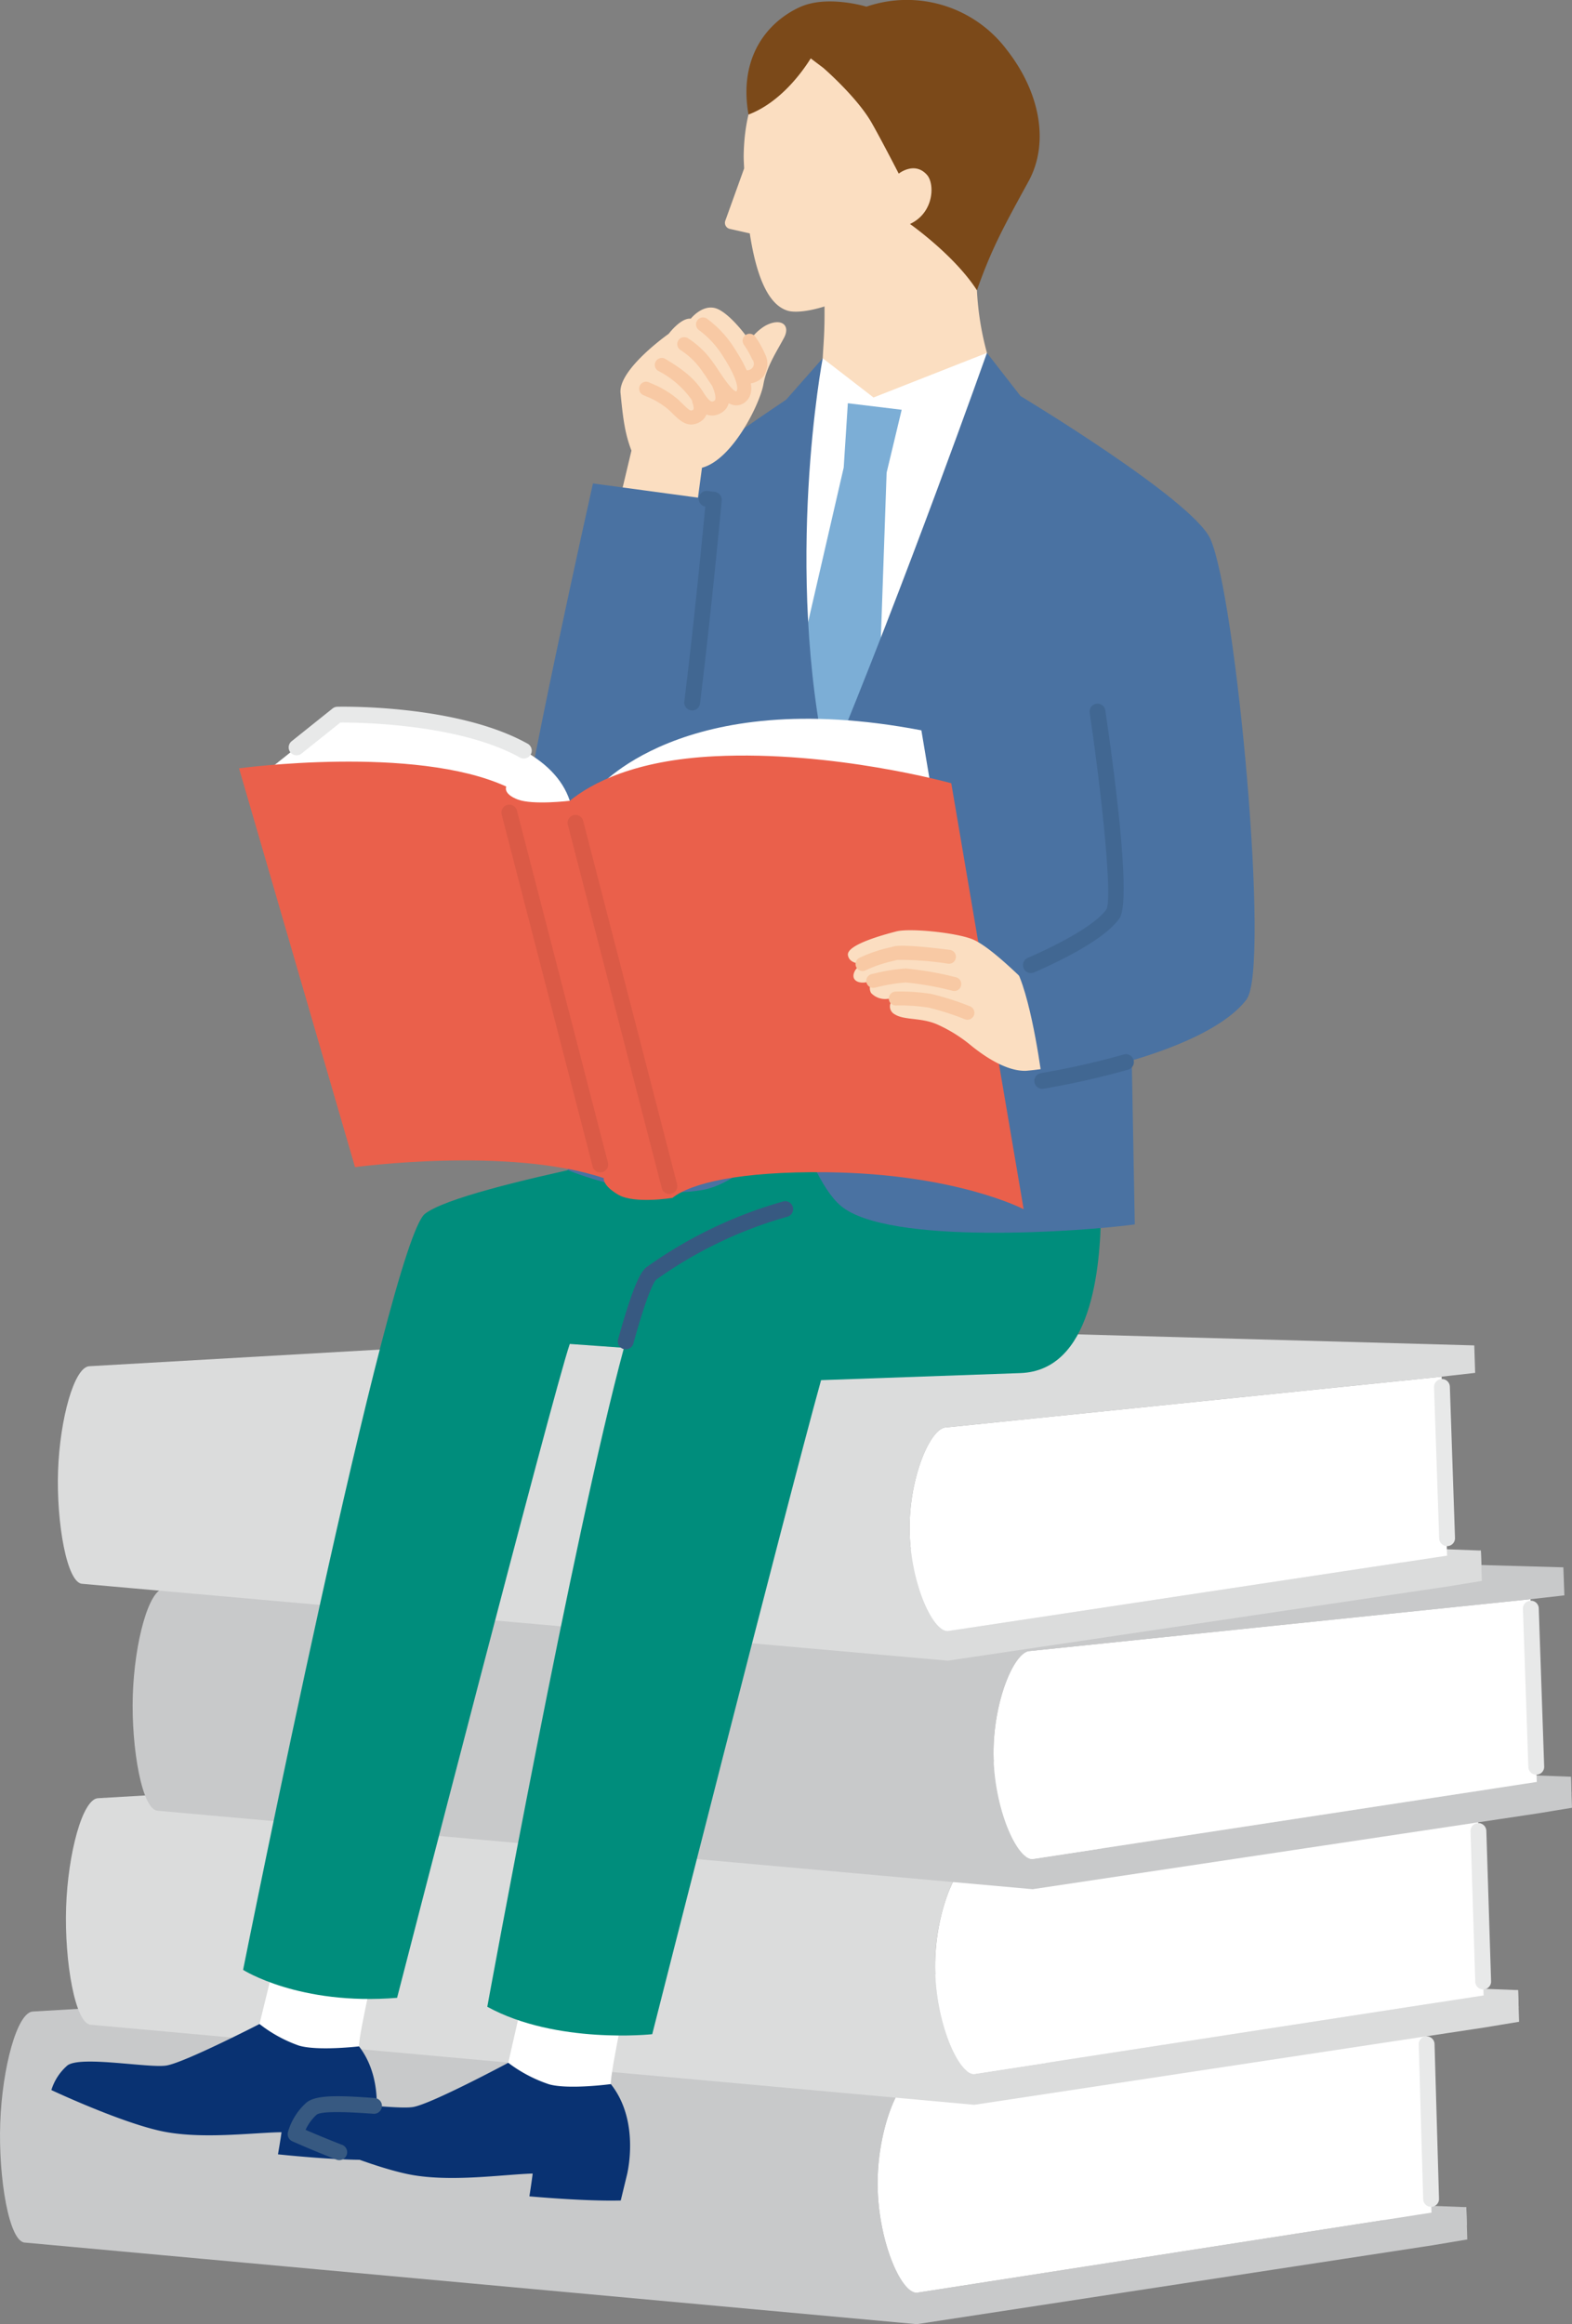
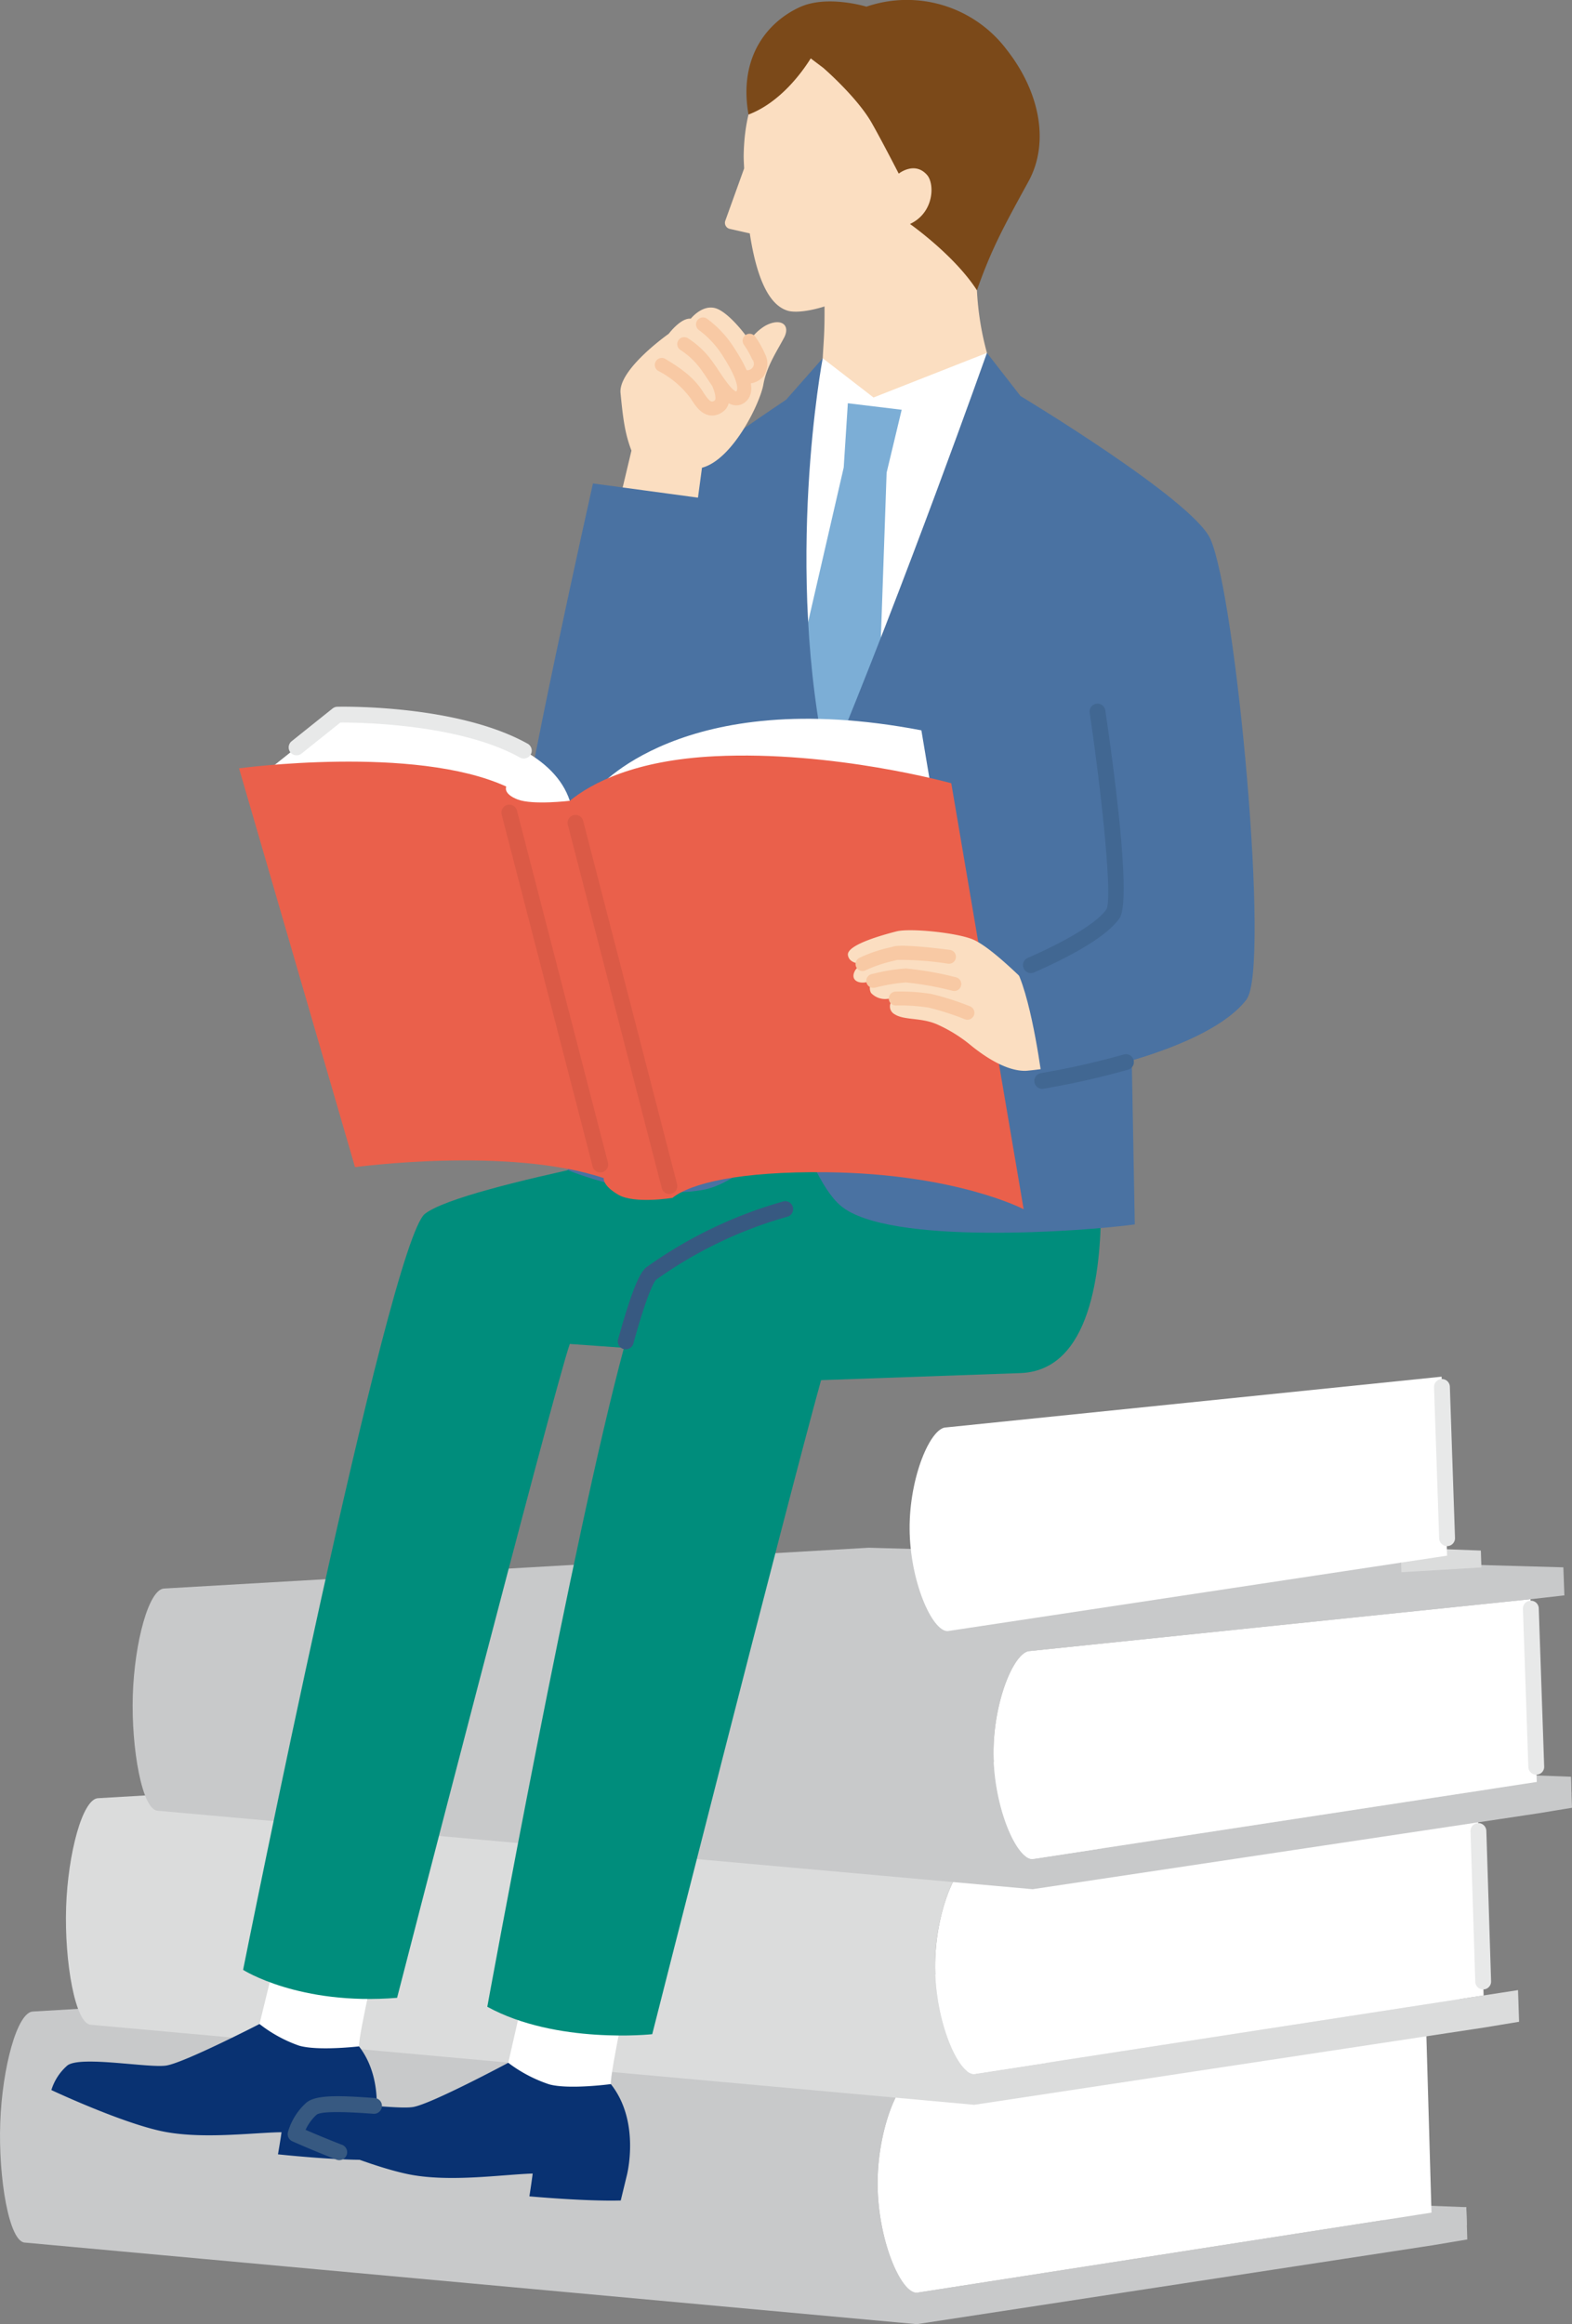
<svg xmlns="http://www.w3.org/2000/svg" width="248.412" height="367.081" viewBox="0 0 248.412 367.081">
  <rect x="0" y="0" width="248.412" height="367.081" fill="#808080" stroke="none" />
  <defs>
    <clipPath id="a">
      <rect width="248.412" height="367.081" fill="none" />
    </clipPath>
  </defs>
  <path d="M218.654,348.1l13.055.5.087,2.833-13.031.8Z" fill="#c8c9ca" />
  <g clip-path="url(#a)">
    <path d="M144.873,367.081l81.485-12.457,5.507-.922-.155-5.1-86.865,13.517c-2.557,0-6.126-8.441-6.16-17.166-.034-8.682,3.436-17,5.968-17l80.688-8.509,5.461-.634-.141-4.6L118.753,311l-113.514,6.7c-2.525,0-4.892,8.928-5.2,17.562-.312,8.676,1.388,18.937,3.94,18.937Z" fill="#c8c9ca" />
    <path d="M226.208,349.462l-81.363,12.661c-2.557,0-6.126-8.441-6.16-17.166-.034-8.681,3.436-17,5.968-17l80.688-8.51Z" fill="#fff" />
-     <path d="M226.962,313.826l12.928.494.093,2.777-12.9.786Z" fill="#dbdcdc" />
    <path d="M153.952,332.434,234.6,320.22l5.451-.9-.166-5-85.978,13.253c-2.532,0-6.088-8.276-6.144-16.831-.056-8.512,3.359-16.669,5.866-16.669l79.882-8.345,5.406-.621-.15-4.515-110.83-3.152L15.548,284.006c-2.5,0-4.818,8.756-5.1,17.222-.283,8.508,1.431,18.568,3.957,18.568Z" fill="#dbdcdc" />
    <path d="M234.445,315.159l-80.533,12.414c-2.532,0-6.088-8.276-6.144-16.831-.056-8.513,3.359-16.669,5.866-16.669l79.882-8.345Z" fill="#fff" />
    <path d="M235.432,280.135l12.8.484.1,2.723-12.774.771Z" fill="#c8c9ca" />
    <path d="M163.181,298.382l79.835-11.976,5.395-.886-.176-4.9-85.107,13c-2.507,0-6.05-8.116-6.128-16.505-.077-8.348,3.283-16.347,5.766-16.347l79.089-8.185,5.352-.609-.159-4.428L137.277,244.45,25.985,250.89c-2.476,0-4.745,8.588-5,16.891-.255,8.343,1.473,18.209,3.974,18.209Z" fill="#c8c9ca" />
    <path d="M242.846,281.442l-79.717,12.173c-2.507,0-6.05-8.116-6.128-16.505-.078-8.348,3.282-16.347,5.765-16.347l79.089-8.184Z" fill="#fff" />
    <path d="M221.341,244.421l12.669.474.085,2.667-12.643.754Z" fill="#dbdcdc" />
-     <path d="M149.773,262.288l79.048-11.727,5.343-.867-.154-4.8-84.271,12.726c-2.481,0-5.955-7.947-6-16.162-.044-8.176,3.311-16.01,5.769-16.01l78.3-8.016,5.3-.6-.139-4.337L124.343,209.47,14.176,215.779c-2.45,0-4.725,8.411-5,16.542-.28,8.171,1.4,17.832,3.871,17.832Z" fill="#dbdcdc" />
    <path d="M228.672,245.7l-78.933,11.92c-2.481,0-5.956-7.947-6-16.162-.045-8.175,3.311-16.009,5.768-16.009l78.3-8.016Z" fill="#fff" />
    <path d="M228.672,244.194a1.249,1.249,0,0,1-1.248-1.207L226.61,219.1a1.25,1.25,0,1,1,2.5-.085l.813,23.889a1.251,1.251,0,0,1-1.206,1.292h-.044" fill="#e8e9e9" />
    <path d="M242.763,280.3a1.249,1.249,0,0,1-1.248-1.207l-.857-24.988a1.25,1.25,0,1,1,2.5-.086l.857,24.988a1.25,1.25,0,0,1-1.206,1.292h-.044" fill="#e8e9e9" />
    <path d="M234.375,314.213a1.249,1.249,0,0,1-1.248-1.21l-.75-23.778a1.249,1.249,0,0,1,1.21-1.289,1.276,1.276,0,0,1,1.288,1.21l.75,23.777a1.25,1.25,0,0,1-1.21,1.289h-.04" fill="#e8e9e9" />
-     <path d="M226.145,348.551a1.249,1.249,0,0,1-1.248-1.214l-.706-24.429a1.25,1.25,0,1,1,2.5-.072l.706,24.429a1.249,1.249,0,0,1-1.213,1.285h-.037" fill="#e8e9e9" />
    <path d="M41.007,319.672l4.308-17.588L60.3,305.569s-3.722,16.092-3.566,17.635l-10.218,5.485Z" fill="#fff" />
    <path d="M10.594,326.266c1.921-1.665,12.845.4,15.668-.03s14.745-6.563,14.745-6.563a21.884,21.884,0,0,0,6.236,3.413c2.994.882,9.49.119,9.49.119,4.508,5.849,2.241,14.04,2.241,14.04l-1.006,3.877c-5.435.061-14.042-.865-14.042-.865s.385-2.208.563-3.493c-4.667.065-12.892,1.192-19.2-.221-6.651-1.491-17.172-6.438-17.172-6.438a8.415,8.415,0,0,1,2.48-3.839" fill="#093272" />
    <path d="M80.316,325.8l4.133-18.135L99.9,310.994s-3.556,16.587-3.37,18.17l-10.4,5.8Z" fill="#fff" />
    <path d="M173.061,176.56l-75.633-1.816L93.8,183.931c-11.57,2.478-23.5,5.374-26.635,7.766-5.731,4.369-28.75,119.423-28.75,119.423s8.84,5.671,24.333,4.417c0,0,24.645-95.62,27.29-103.272l8.565.609c-8.007,29.546-21.6,104.077-21.6,104.077,10.918,5.979,26.064,4.331,26.064,4.331s21.159-83.4,26.68-103.3l31.493-1.115c11.214-.4,12.674-16.316,12.747-25.8Z" fill="#008d7c" />
    <path d="M155.958,55.734a46.2,46.2,0,0,1-1.581-9.883l-1.4-14.52-24.092,2.325L130.293,48.4c.035,4.224-.152,5.581-.285,8.178l-2.382,13.26,14.9,8.021,15.625-10.677Z" fill="#fbdec1" />
    <path d="M130.008,56.581l8.028,6.2,17.923-7.046,2.14,12.852-22.4,61.351-9.732-.339-3.23-57.725Z" fill="#fff" />
    <path d="M126.245,104.564l7.081-30.726.653-10.148,8.507,1.028-2.38,9.936-1.17,33.64-5.343,19.037-8.111-.833Z" fill="#7caed6" />
    <path d="M142.344,37.411c-2.423,9.182-14.777,12.6-17.862,11.665-1.9-.576-4.563-2.791-6-12.213l-3.163-.714a.978.978,0,0,1-.705-1.285l2.976-8.262c-.027-.7-.083-1.42-.069-2.167C117.886,5.282,132.754,4.74,132.754,4.74S145.8,2.751,150.765,15.976c5.356,14.269-8.421,21.435-8.421,21.435" fill="#fbdec1" />
    <path d="M126.454,1.1c4.3-1.935,10.464-.048,10.464-.048a19.753,19.753,0,0,1,22.19,6.83c5.265,6.721,6.737,14.728,3.415,20.778-3.96,7.212-5.868,10.718-8.146,17.19-3.54-5.528-10.577-10.475-10.577-10.475,3.808-1.774,3.934-6.324,2.7-7.737-1.96-2.242-4.479-.216-4.479-.216s-2.757-5.363-4.285-8.037c-2.325-4.072-7.636-8.664-7.636-8.664l-1.986-1.5c-1.287,2.063-4.756,6.944-9.834,8.875-1.638-9.337,3.25-14.779,8.175-17" fill="#7b4919" />
    <path d="M191.243,85.068c-2.93-6.251-29.977-22.512-29.977-22.512l-5.308-6.821s-12.9,36.448-25.151,65.838c-7.087-31.946-.8-64.992-.8-64.992l-5.783,6.551s-21.457,14.3-24.573,18.377C97.4,84.45,94.017,109.3,91.608,122.715l10.774,19s-.192,17.935-1.481,22.669c-2.235,8.212-11.233,20.4-11.233,20.4s11.352,4.839,21.236,3.179c5.389-.9,11.327-6.836,14.679-11.448,1.371,4.224,4.122,11.315,7.321,13.967,7.513,6.229,38.007,4.039,46.417,2.906l-.475-25.911c8.493-2.515,15.205-5.778,18.149-9.662,3.757-4.955-1.659-63.78-5.752-72.743" fill="#4a72a2" />
    <path d="M98.058,62.082c-.369-3.764,7.613-9.362,7.613-9.362s1.908-2.551,3.486-2.387c0,0,1.862-2.356,4.03-1.614,1.537.526,3.749,2.895,5.261,5.1a7.865,7.865,0,0,1,2.464-2.356c2.44-1.33,4.071-.187,2.991,1.868s-2.784,4.564-3.273,7.4-4.77,11.83-9.7,13.145l-.83,6.179L98.046,78.465l1.739-7.3c-1.065-2.725-1.358-5.323-1.727-9.087" fill="#fbdec1" />
    <path d="M93.7,76.357l19.1,2.582s-4.84,52.745-8.244,59.4-7.647,11.026-12.475,10.709c-4.683-.307-9.792-8.279-10.025-13.983S93.7,76.357,93.7,76.357" fill="#4a72a2" />
    <path d="M148.568,133.048l-2.969-17.7c-37.954-7.248-51.411,9.426-51.411,9.426Z" fill="#fff" />
    <path d="M40.4,123.217l12.935-10.341s31.983-.734,36.706,13.6l-1.421,5.385Z" fill="#fff" />
    <path d="M106.263,189.193c2.916-2.323,10.6-4.2,24.344-4.049,20.513.233,31.153,5.843,31.153,5.843l-11.437-67.28s-18.61-5.195-37.413-4.263c-12.617.626-19.435,4.243-22.868,7.033,0,0-5.825.707-8.219-.2S80,124.226,80,124.226c-14.519-6.63-42.225-2.876-42.225-2.876L56.1,184.338s24.3-3.292,39.309,1.735c0,0-.255,1.138,2.3,2.625s8.546.495,8.546.495" fill="#ea604b" />
    <path d="M168.571,154.979a11.719,11.719,0,0,1-5.191,1.373c-2.142-2.054-7.049-6.978-9.795-8.036s-9.865-1.739-11.919-1.213-7.941,2.127-7.673,3.763c.133.816.823,1.286,2.3,1.408a2.928,2.928,0,0,0-1.153.978c-.771,1.347.207,2.066,1.515,1.921.295-.033.773-.132,1.339-.254a1.52,1.52,0,0,0-.341,1.918,3.044,3.044,0,0,0,2.656.916c.24-.016.624-.032,1.094-.04a1.394,1.394,0,0,0-.062,2.462c1.612,1.048,4.334.45,7.02,1.743a23.075,23.075,0,0,1,5.133,3.248c3.516,2.829,6.425,4.025,8.637,3.96a46.255,46.255,0,0,0,10.268-2.1c-1.106-3.744-2.638-8.537-3.829-12.048" fill="#fbdec1" />
    <path d="M197,157.811c-4.449,5.868-17.472,10.329-32.3,12.914,0,0-1.522-12.205-3.987-17.358,0,0,12.273-4.844,15.167-9.054Z" fill="#4a72a2" />
    <path d="M49.191,333.073c1.946-1.742,13.2.193,16.091-.291S80.317,325.8,80.317,325.8a22.463,22.463,0,0,0,6.461,3.4c3.089.856,9.748-.036,9.748-.036,4.728,5.934,2.535,14.383,2.535,14.383l-.969,4c-5.58.154-14.436-.655-14.436-.655s.359-2.274.52-3.6c-4.792.144-13.22,1.438-19.725.091-6.856-1.42-17.744-6.327-17.744-6.327a8.637,8.637,0,0,1,2.484-3.984" fill="#093272" />
    <path d="M112.528,65.629a2.59,2.59,0,0,1-.479-.046c-1.371-.265-2.217-1.583-2.834-2.546l-.065-.1a14.764,14.764,0,0,0-5.141-4.363,1.1,1.1,0,0,1,1.131-1.887c2.545,1.525,4.516,2.969,5.86,5.06l.066.1c.357.556.955,1.487,1.4,1.573a.68.68,0,0,0,.484-.181c.136-.1.233-.738-.332-2.1a1.1,1.1,0,1,1,2.033-.841c1.172,2.833.415,4.141-.426,4.739a2.912,2.912,0,0,1-1.7.6" fill="#f8c9a4" />
-     <path d="M109.217,67.046c-1.177,0-2.116-.927-2.974-1.774l-.477-.467a12.535,12.535,0,0,0-3.649-2.2c-.2-.088-.366-.162-.495-.224a1.1,1.1,0,0,1,.953-1.983c.112.054.257.118.43.194a14.662,14.662,0,0,1,4.287,2.631l.5.487c1.308,1.291,1.379,1.24,1.778.977.035-.049.1-.351-.126-1.014a1.1,1.1,0,1,1,2.085-.7c.734,2.181-.156,3.163-.75,3.555a2.825,2.825,0,0,1-1.559.523" fill="#f8c9a4" />
    <path d="M117.962,60.582a5.6,5.6,0,0,1-.584-.031,1.1,1.1,0,0,1,.236-2.188,1.038,1.038,0,0,0,1.232-1.634,12.973,12.973,0,0,0-1.3-2.289,1.1,1.1,0,1,1,1.814-1.245,15.058,15.058,0,0,1,1.528,2.707,3.476,3.476,0,0,1-.213,3.493,3.255,3.255,0,0,1-2.71,1.187" fill="#f8c9a4" />
    <path d="M116.365,64.023a2.324,2.324,0,0,1-.341-.026c-1.641-.253-3.007-2.313-4.212-4.131-.3-.452-.575-.87-.818-1.194a12.084,12.084,0,0,0-3.4-3.356,1.1,1.1,0,0,1,1.057-1.93,13.943,13.943,0,0,1,4.1,3.965c.264.354.566.808.892,1.3.57.858,2.081,3.141,2.717,3.172.017-.027.981-.9-2.483-6.128a14.909,14.909,0,0,0-3.427-3.562,1.1,1.1,0,1,1,1.275-1.793,17.1,17.1,0,0,1,3.986,4.14c2.145,3.237,4.317,7.19,2.041,9.034a2.183,2.183,0,0,1-1.39.509" fill="#f8c9a4" />
    <path d="M94.856,185.174a1.25,1.25,0,0,1-1.209-.937l-14.37-55.569a1.25,1.25,0,1,1,2.42-.626l14.37,55.569a1.251,1.251,0,0,1-1.211,1.563" fill="#db5a46" />
    <path d="M105.78,188.58a1.251,1.251,0,0,1-1.209-.937L89.726,130.25a1.25,1.25,0,0,1,2.42-.626l14.845,57.393a1.249,1.249,0,0,1-.9,1.522,1.215,1.215,0,0,1-.314.041" fill="#db5a46" />
    <path d="M150.8,156.521a1.115,1.115,0,0,1-.261-.031,48.75,48.75,0,0,0-7.4-1.32,26.665,26.665,0,0,0-4.468.726l-.445.1a1.1,1.1,0,1,1-.467-2.15l.441-.1a27.481,27.481,0,0,1,4.914-.778h.059a51.33,51.33,0,0,1,7.887,1.382,1.1,1.1,0,0,1-.259,2.169" fill="#f8c9a4" />
    <path d="M136.3,153.368a1.1,1.1,0,0,1-.53-2.065,22.506,22.506,0,0,1,4.845-1.662c.24-.061.446-.113.606-.157,1.4-.386,7.132.316,8.854.54a1.1,1.1,0,1,1-.283,2.181,49,49,0,0,0-7.99-.6c-.169.046-.389.1-.644.167a20.843,20.843,0,0,0-4.33,1.459,1.1,1.1,0,0,1-.528.136" fill="#f8c9a4" />
    <path d="M152.879,161.061a1.094,1.094,0,0,1-.41-.079,42.639,42.639,0,0,0-5.729-1.84,29.181,29.181,0,0,0-5.164-.331h-.015a1.1,1.1,0,0,1-.016-2.2,30.485,30.485,0,0,1,5.641.377,44.076,44.076,0,0,1,6.1,1.952,1.1,1.1,0,0,1-.411,2.121" fill="#f8c9a4" />
    <path d="M82.772,119.805a1.251,1.251,0,0,1-.608-.158c-9.62-5.368-25.618-5.549-28.384-5.525l-6.132,4.9a1.25,1.25,0,1,1-1.561-1.953l6.468-5.171a1.248,1.248,0,0,1,.752-.273c.77-.021,18.966-.363,30.075,5.836a1.25,1.25,0,0,1-.61,2.342" fill="#e8e9e9" />
    <path d="M164.7,171.975a1.25,1.25,0,0,1-.213-2.482,128.9,128.9,0,0,0,13.024-2.925,1.25,1.25,0,1,1,.683,2.4,130.921,130.921,0,0,1-13.277,2.984,1.232,1.232,0,0,1-.217.019" fill="#416792" />
    <path d="M162.911,153.693a1.251,1.251,0,0,1-.5-2.4c6.506-2.85,11.04-5.654,12.442-7.692.92-1.827-.623-17.21-2.656-31.01a1.25,1.25,0,1,1,2.473-.364c1.315,8.926,4.168,29.991,2.243,32.791-2.157,3.135-8.531,6.389-13.5,8.566a1.255,1.255,0,0,1-.5.1" fill="#416792" />
-     <path d="M109.382,112.214a1.339,1.339,0,0,1-.154-.009,1.249,1.249,0,0,1-1.088-1.393c1.6-13.046,2.923-26.746,3.306-30.8a1.25,1.25,0,0,1,.374-2.471l1.15.155a1.251,1.251,0,0,1,1.077,1.353c-.016.164-1.527,16.571-3.427,32.063a1.249,1.249,0,0,1-1.238,1.1" fill="#416792" />
    <path d="M98.883,213.116a1.285,1.285,0,0,1-.334-.045,1.251,1.251,0,0,1-.872-1.538c2.47-8.937,3.667-10.784,4.512-11.412a69.534,69.534,0,0,1,21.484-10.336,1.25,1.25,0,1,1,.686,2.4,66.911,66.911,0,0,0-20.679,9.938c-.169.153-1.2,1.4-3.593,10.072a1.25,1.25,0,0,1-1.2.917" fill="#375981" />
    <path d="M53.607,341.172a1.235,1.235,0,0,1-.451-.085c-3.858-1.493-6.933-2.877-6.963-2.89a1.251,1.251,0,0,1-.7-1.431,9.923,9.923,0,0,1,2.865-4.624c1.5-1.337,5.262-1.178,10.835-.784a1.25,1.25,0,1,1-.176,2.494c-2.424-.173-8.1-.574-8.994.154a7.377,7.377,0,0,0-1.734,2.381c1.208.524,3.329,1.423,5.771,2.369a1.25,1.25,0,0,1-.451,2.416" fill="#375981" />
  </g>
</svg>